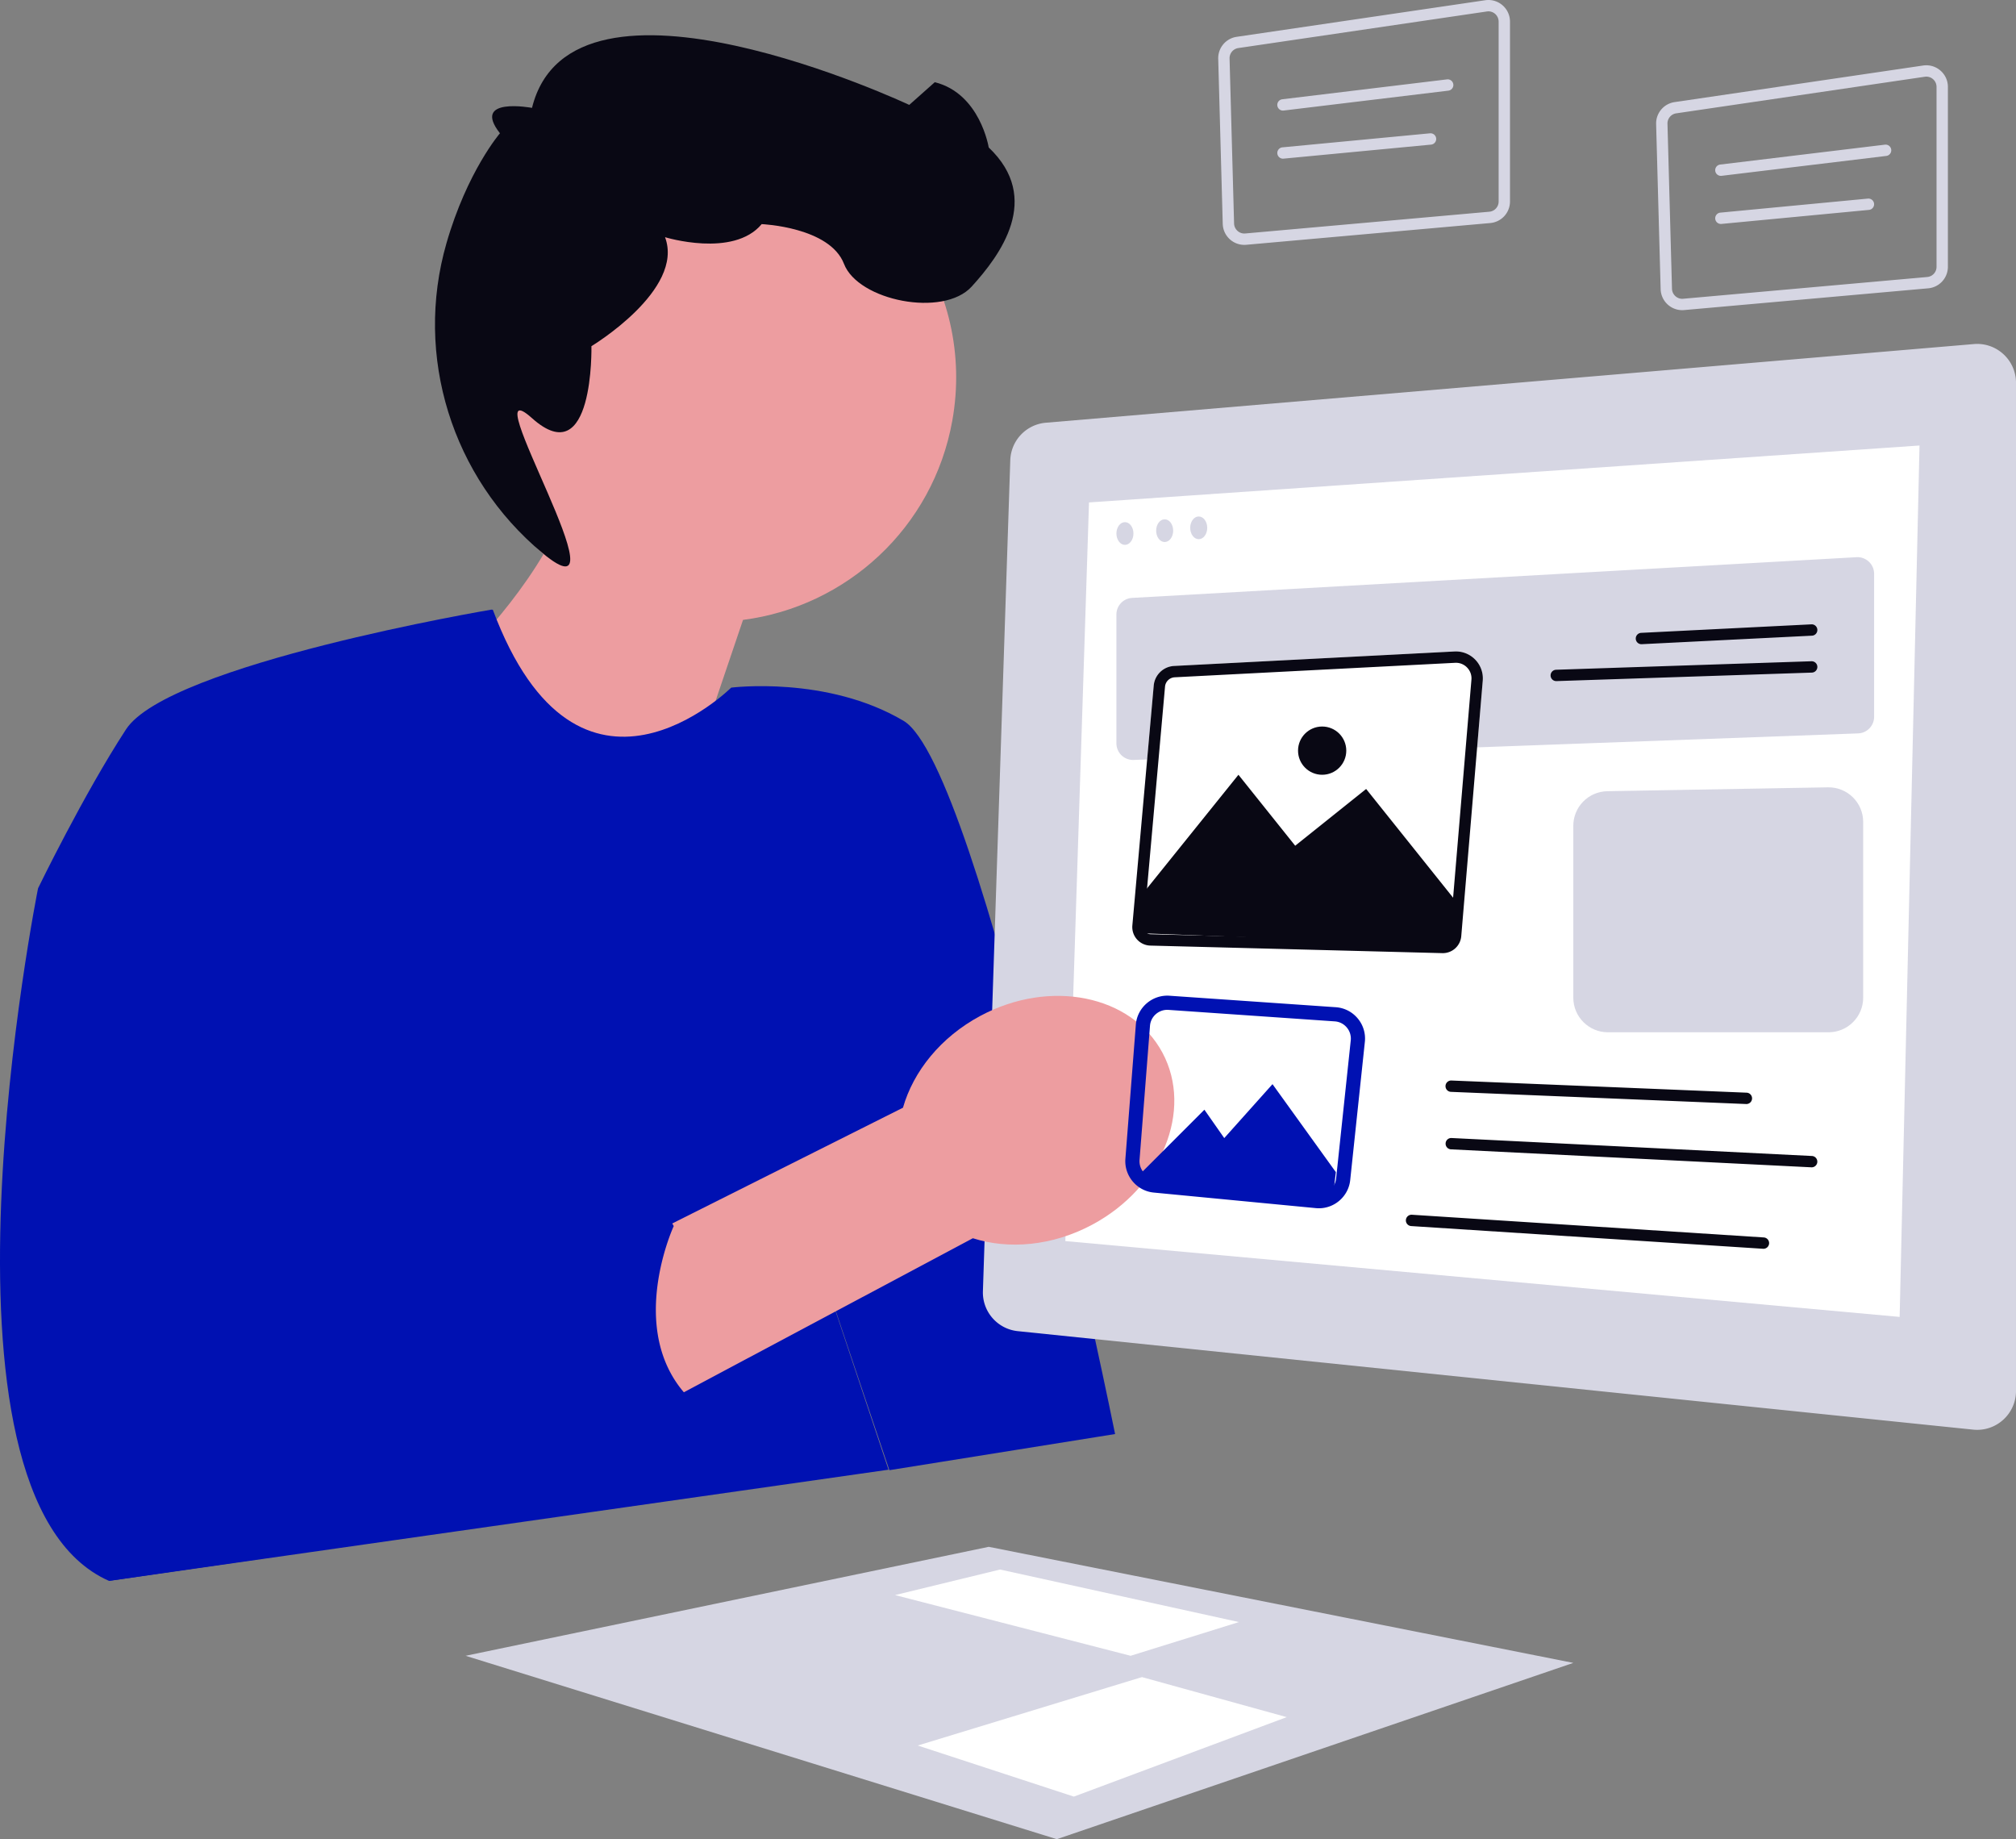
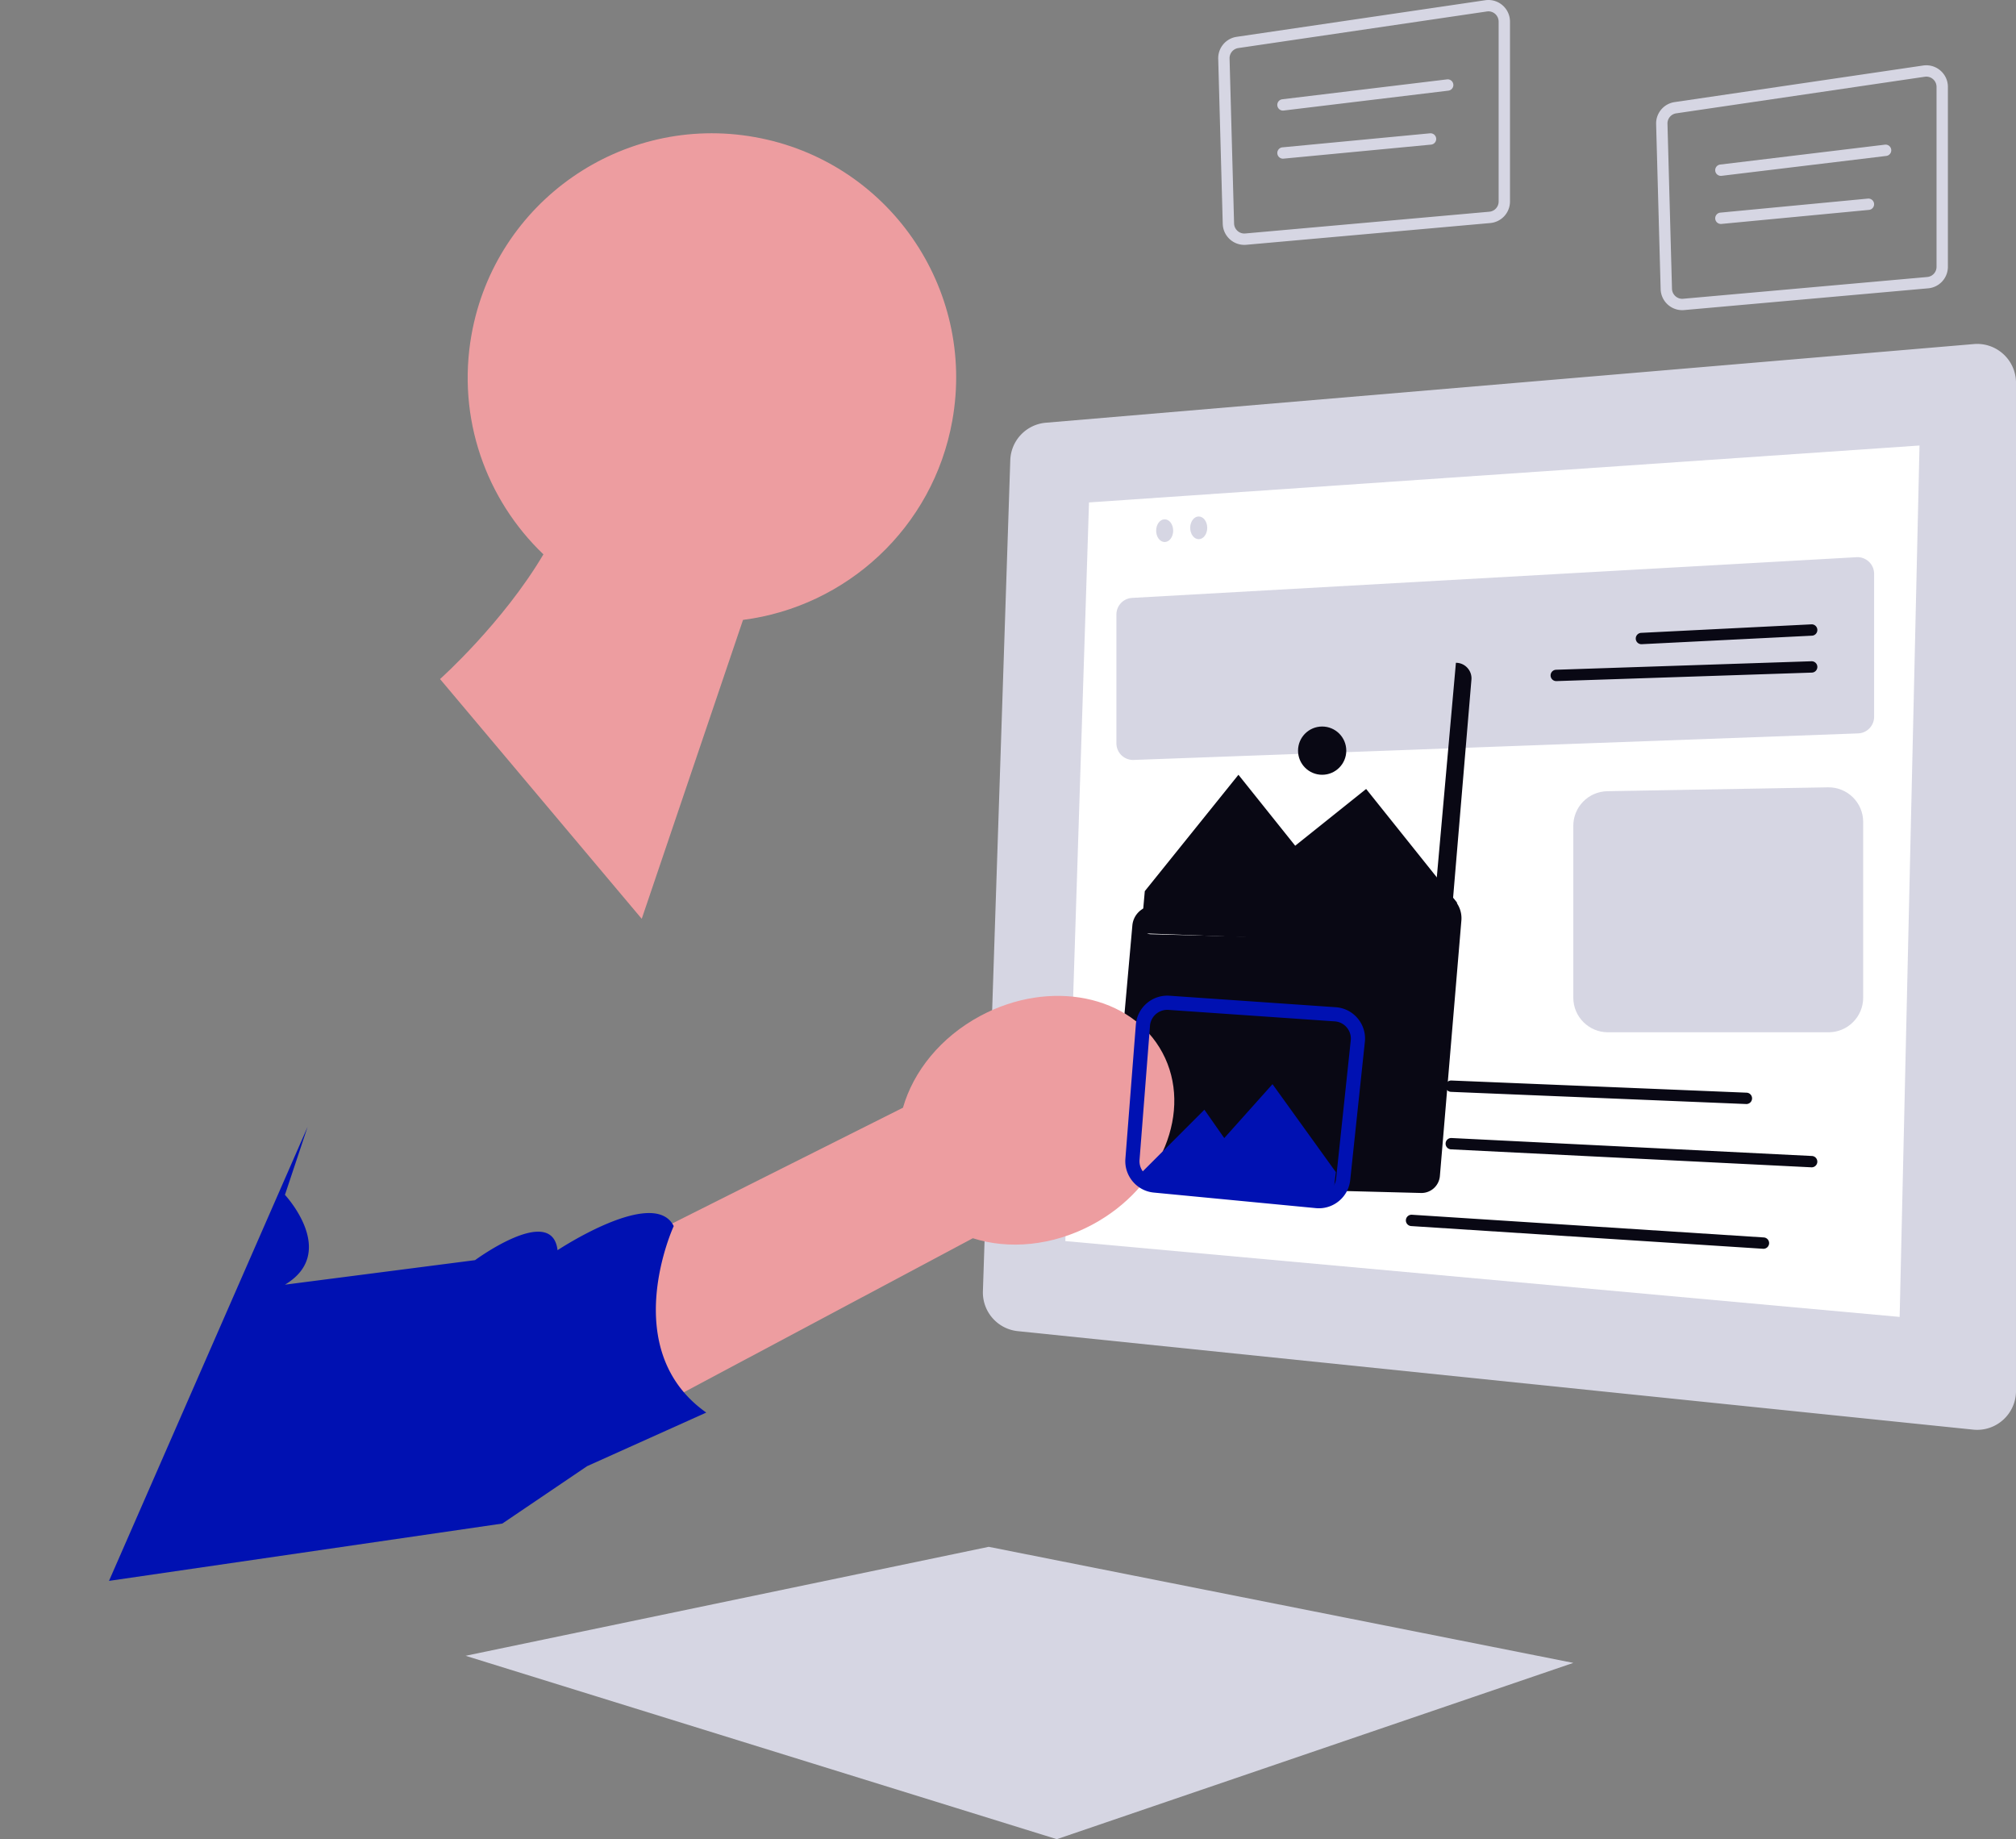
<svg xmlns="http://www.w3.org/2000/svg" viewBox="0 0 710.41 647.958">
  <rect x="0" y="0" width="710.41" height="647.958" fill="#808080" stroke="none" />
  <path fill="#ed9da0" d="M166.156 117.905c8.35-46.787 53.046-77.949 99.834-69.6 46.788 8.349 77.95 53.046 69.6 99.834-6.77 37.945-37.45 65.608-73.761 70.257l-35.69 105.312-71.075-84.472s22.136-19.756 36.43-43.934c-20.153-19.25-30.6-47.903-25.338-77.397Z" />
-   <path fill="#0011b2" d="M173.097 214.788S59.41 233.958 44.41 256.958s-31 56-31 56-43 214 25 244l274.687-39.17-33.687-100.83 34 101 79.534-12.732S345.41 269.958 318.41 253.958c-27-16-60.751-11.7-60.751-11.7s-53.748 53.403-83.999-27.449l-.563-.02Z" />
-   <path fill="#090814" d="M234.352 83.566s24.058 7.392 34.058-4.608c0 0 24 1 29 14s35 19 45 8 25-31 6-49c0 0-3-19-19-23l-9 8s-118.876-55.906-132.938 1.047c0 0-21.527-4.058-11.295 8.947 0 0-11.53 13.37-18.844 38.722-11.48 39.789 1.95 82.603 33.764 109.114s-25.563-67.102-3.625-47.466 20.938-25.364 20.938-25.364 32.884-19.784 25.942-38.392Z" />
  <path fill="#d6d6e3" d="M695.555 121.217 368.543 148.93a13.698 13.698 0 0 0-12.534 13.198l-9.645 292.768c-.237 7.191 5.13 13.34 12.287 14.077l336.656 34.697c8.078.832 15.103-5.505 15.103-13.626V134.866c0-8.022-6.862-14.327-14.855-13.65Z" />
  <path fill="#fff" d="m383.749 177.012-8.339 260.23 294 26.716 7-307-292.661 20.054z" />
  <path fill="#d6d6e3" d="m398.944 210.647 255.274-14.341a5.863 5.863 0 0 1 6.192 5.854v50.364a5.863 5.863 0 0 1-5.648 5.859l-255.274 9.352a5.863 5.863 0 0 1-6.078-5.859v-45.375c0-3.11 2.429-5.68 5.534-5.854Z" />
  <path fill="#090814" d="M578.408 226.958a2 2 0 0 1-.098-3.997l60-3a1.99 1.99 0 0 1 2.097 1.897 2 2 0 0 1-1.897 2.097l-60 3a1.779 1.779 0 0 1-.102.003ZM548.408 239.958a2 2 0 0 1-.065-3.999l90-2.995c1.103-.024 2.03.829 2.066 1.932s-.829 2.029-1.933 2.066l-90 2.995-.068.001Z" />
-   <path fill="#fff" d="m406.558 241.535-7.531 84.498a6.527 6.527 0 0 0 6.333 7.105l102.893 2.66a6.527 6.527 0 0 0 6.673-5.977l7.572-90.018c.482-5.736-4.208-10.58-9.957-10.284l-98.808 5.103a7.598 7.598 0 0 0-7.175 6.913Z" />
-   <path fill="#090814" d="M513.043 233.506a5.43 5.43 0 0 1 4.038 1.78 5.44 5.44 0 0 1 1.43 4.182l-7.57 90.017a2.541 2.541 0 0 1-2.517 2.316h-.068l-102.893-2.662a2.51 2.51 0 0 1-1.82-.845 2.51 2.51 0 0 1-.632-1.906l7.53-84.498a3.614 3.614 0 0 1 3.399-3.273l98.807-5.103c.1-.005.197-.008.296-.008m0-4c-.167 0-.334.005-.502.014l-98.808 5.102a7.598 7.598 0 0 0-7.175 6.913l-7.531 84.498a6.527 6.527 0 0 0 6.333 7.105l102.893 2.66.171.003a6.528 6.528 0 0 0 6.502-5.98l7.572-90.017c.468-5.57-3.938-10.298-9.455-10.298Z" />
+   <path fill="#090814" d="M513.043 233.506a5.43 5.43 0 0 1 4.038 1.78 5.44 5.44 0 0 1 1.43 4.182l-7.57 90.017a2.541 2.541 0 0 1-2.517 2.316h-.068l-102.893-2.662a2.51 2.51 0 0 1-1.82-.845 2.51 2.51 0 0 1-.632-1.906a3.614 3.614 0 0 1 3.399-3.273l98.807-5.103c.1-.005.197-.008.296-.008m0-4c-.167 0-.334.005-.502.014l-98.808 5.102a7.598 7.598 0 0 0-7.175 6.913l-7.531 84.498a6.527 6.527 0 0 0 6.333 7.105l102.893 2.66.171.003a6.528 6.528 0 0 0 6.502-5.98l7.572-90.017c.468-5.57-3.938-10.298-9.455-10.298Z" />
  <path fill="#090814" d="m403.41 313.958 33-41 20 25 25-20 32 40-2 15-109.313-4.17 1.313-14.83z" />
  <path fill="#d6d6e3" d="M554.41 290.945v60.536c0 6.737 5.462 12.199 12.199 12.199h77.752c6.737 0 12.199-5.462 12.199-12.2v-61.9c0-6.821-5.593-12.317-12.413-12.197l-77.752 1.365c-6.653.116-11.985 5.543-11.985 12.197Z" />
  <path fill="#090814" d="m615.411 388.958-.084-.002-104-4.287a2 2 0 1 1 .165-3.996l104 4.287a2 2 0 0 1-.08 3.998ZM638.411 411.259c-.033 0-.067-.001-.1-.003l-127-6.33a2 2 0 0 1-1.899-2.097 1.983 1.983 0 0 1 2.097-1.897l127 6.33a2 2 0 0 1-.098 3.997ZM621.412 439.958c-.044 0-.087-.001-.131-.004l-124-8a2 2 0 0 1-1.867-2.125 2.009 2.009 0 0 1 2.125-1.867l124 8a2 2 0 0 1-.127 3.996Z" />
  <circle cx="465.91" cy="264.458" r="8.5" fill="#090814" />
-   <ellipse cx="396.41" cy="187.958" fill="#d6d6e3" rx="3" ry="4" />
  <ellipse cx="410.41" cy="186.958" fill="#d6d6e3" rx="3" ry="4" />
  <ellipse cx="422.41" cy="185.958" fill="#d6d6e3" rx="3" ry="4" />
  <path fill="#d6d6e3" d="M678.813 27c1.983 0 3.597 1.621 3.597 3.614v63.38a3.593 3.593 0 0 1-3.292 3.598l-86 7.663a3.61 3.61 0 0 1-.33.015c-1.933 0-3.548-1.577-3.601-3.514l-1.593-58.152a3.614 3.614 0 0 1 3.085-3.672L678.27 27.04c.18-.027.363-.04.542-.04m0-4c-.37 0-.746.027-1.124.083l-87.593 12.891a7.612 7.612 0 0 0-6.501 7.74l1.593 58.151c.114 4.156 3.525 7.405 7.6 7.405.226 0 .455-.01.686-.03l85.999-7.664a7.613 7.613 0 0 0 6.937-7.582v-63.38c0-4.263-3.474-7.614-7.597-7.614Z" />
  <path fill="#d6d6e3" d="M606.407 61.958a2 2 0 0 1-.237-3.985l58-7a2 2 0 1 1 .48 3.97l-58 7c-.082.01-.163.015-.243.015ZM606.407 78.9a2 2 0 0 1-.187-3.99l52-4.943a2 2 0 0 1 .379 3.982l-52 4.943a2.118 2.118 0 0 1-.192.008ZM524.5 4c1.983 0 3.597 1.621 3.597 3.614v63.38a3.593 3.593 0 0 1-3.292 3.598l-86 7.663a3.61 3.61 0 0 1-.33.015c-1.933 0-3.548-1.577-3.601-3.514l-1.593-58.152a3.614 3.614 0 0 1 3.085-3.672L523.96 4.04c.18-.027.362-.04.54-.04m0-4c-.37 0-.744.027-1.123.083l-87.592 12.891a7.612 7.612 0 0 0-6.502 7.74l1.594 58.151c.113 4.156 3.524 7.405 7.599 7.405.227 0 .455-.01.686-.03l86-7.664a7.613 7.613 0 0 0 6.936-7.582V7.614C532.097 3.35 528.623 0 524.5 0Z" />
  <path fill="#d6d6e3" d="M452.095 38.958a2 2 0 0 1-.238-3.985l58-7a2 2 0 1 1 .48 3.97l-58 7c-.082.01-.162.015-.242.015ZM452.095 55.9a2 2 0 0 1-.187-3.99l52-4.943a2 2 0 0 1 .379 3.982l-52 4.943a2.118 2.118 0 0 1-.192.008ZM164.064 583.348l208.346 64.61 182-62.108-206-40.892-184.346 38.39z" />
-   <path fill="#fff" d="m315.41 561.958 37-9 84.165 18.508-38.165 11.882-83-21.39zM402.41 590.853l-79 24.105 55 18 75-28-51-14.105z" />
  <path fill="#ed9da0" d="M342.824 436.24 175.5 525.4l-32.17-47.436 174.864-87.708c3.647-12.766 13.251-24.85 27.282-32.364 24.55-13.149 53.274-7.337 64.156 12.98 10.881 20.318-.2 47.448-24.75 60.597-14.031 7.514-29.412 8.812-42.06 4.773Z" />
  <path fill="#0011b2" d="m108.41 396.958-8 24s19 20.287 0 31.644l67-8.644s27.124-20.005 29.062-3.503c0 0 33.938-22.497 40.938-8.497 0 0-20.073 43.406 11.464 65.703L206.91 516.53l-29.89 20.229-138.61 20.199M464.767 425.685c-.35 0-.704-.017-1.059-.051l-57.14-5.485c-5.978-.573-10.462-5.91-9.995-11.898l3.683-47.252c.472-6.042 5.787-10.596 11.818-10.2l58.62 4.05a10.996 10.996 0 0 1 7.73 3.936 10.992 10.992 0 0 1 2.532 8.295l-5.163 48.687c-.601 5.664-5.437 9.918-11.026 9.918Zm-62.018-64.492 2.492.195-3.683 47.252c-.256 3.287 2.205 6.217 5.487 6.533l57.14 5.484c3.312.32 6.285-2.111 6.636-5.418l5.163-48.686a6.034 6.034 0 0 0-1.39-4.554 6.038 6.038 0 0 0-4.244-2.161l-58.62-4.05c-3.316-.22-6.23 2.281-6.489 5.6l-2.492-.195Z" />
  <path fill="#0011b2" d="m402.41 412.958 22-22 7 10 17-19 22.329 31-1.329 11-66-5.153-1-5.847z" />
</svg>